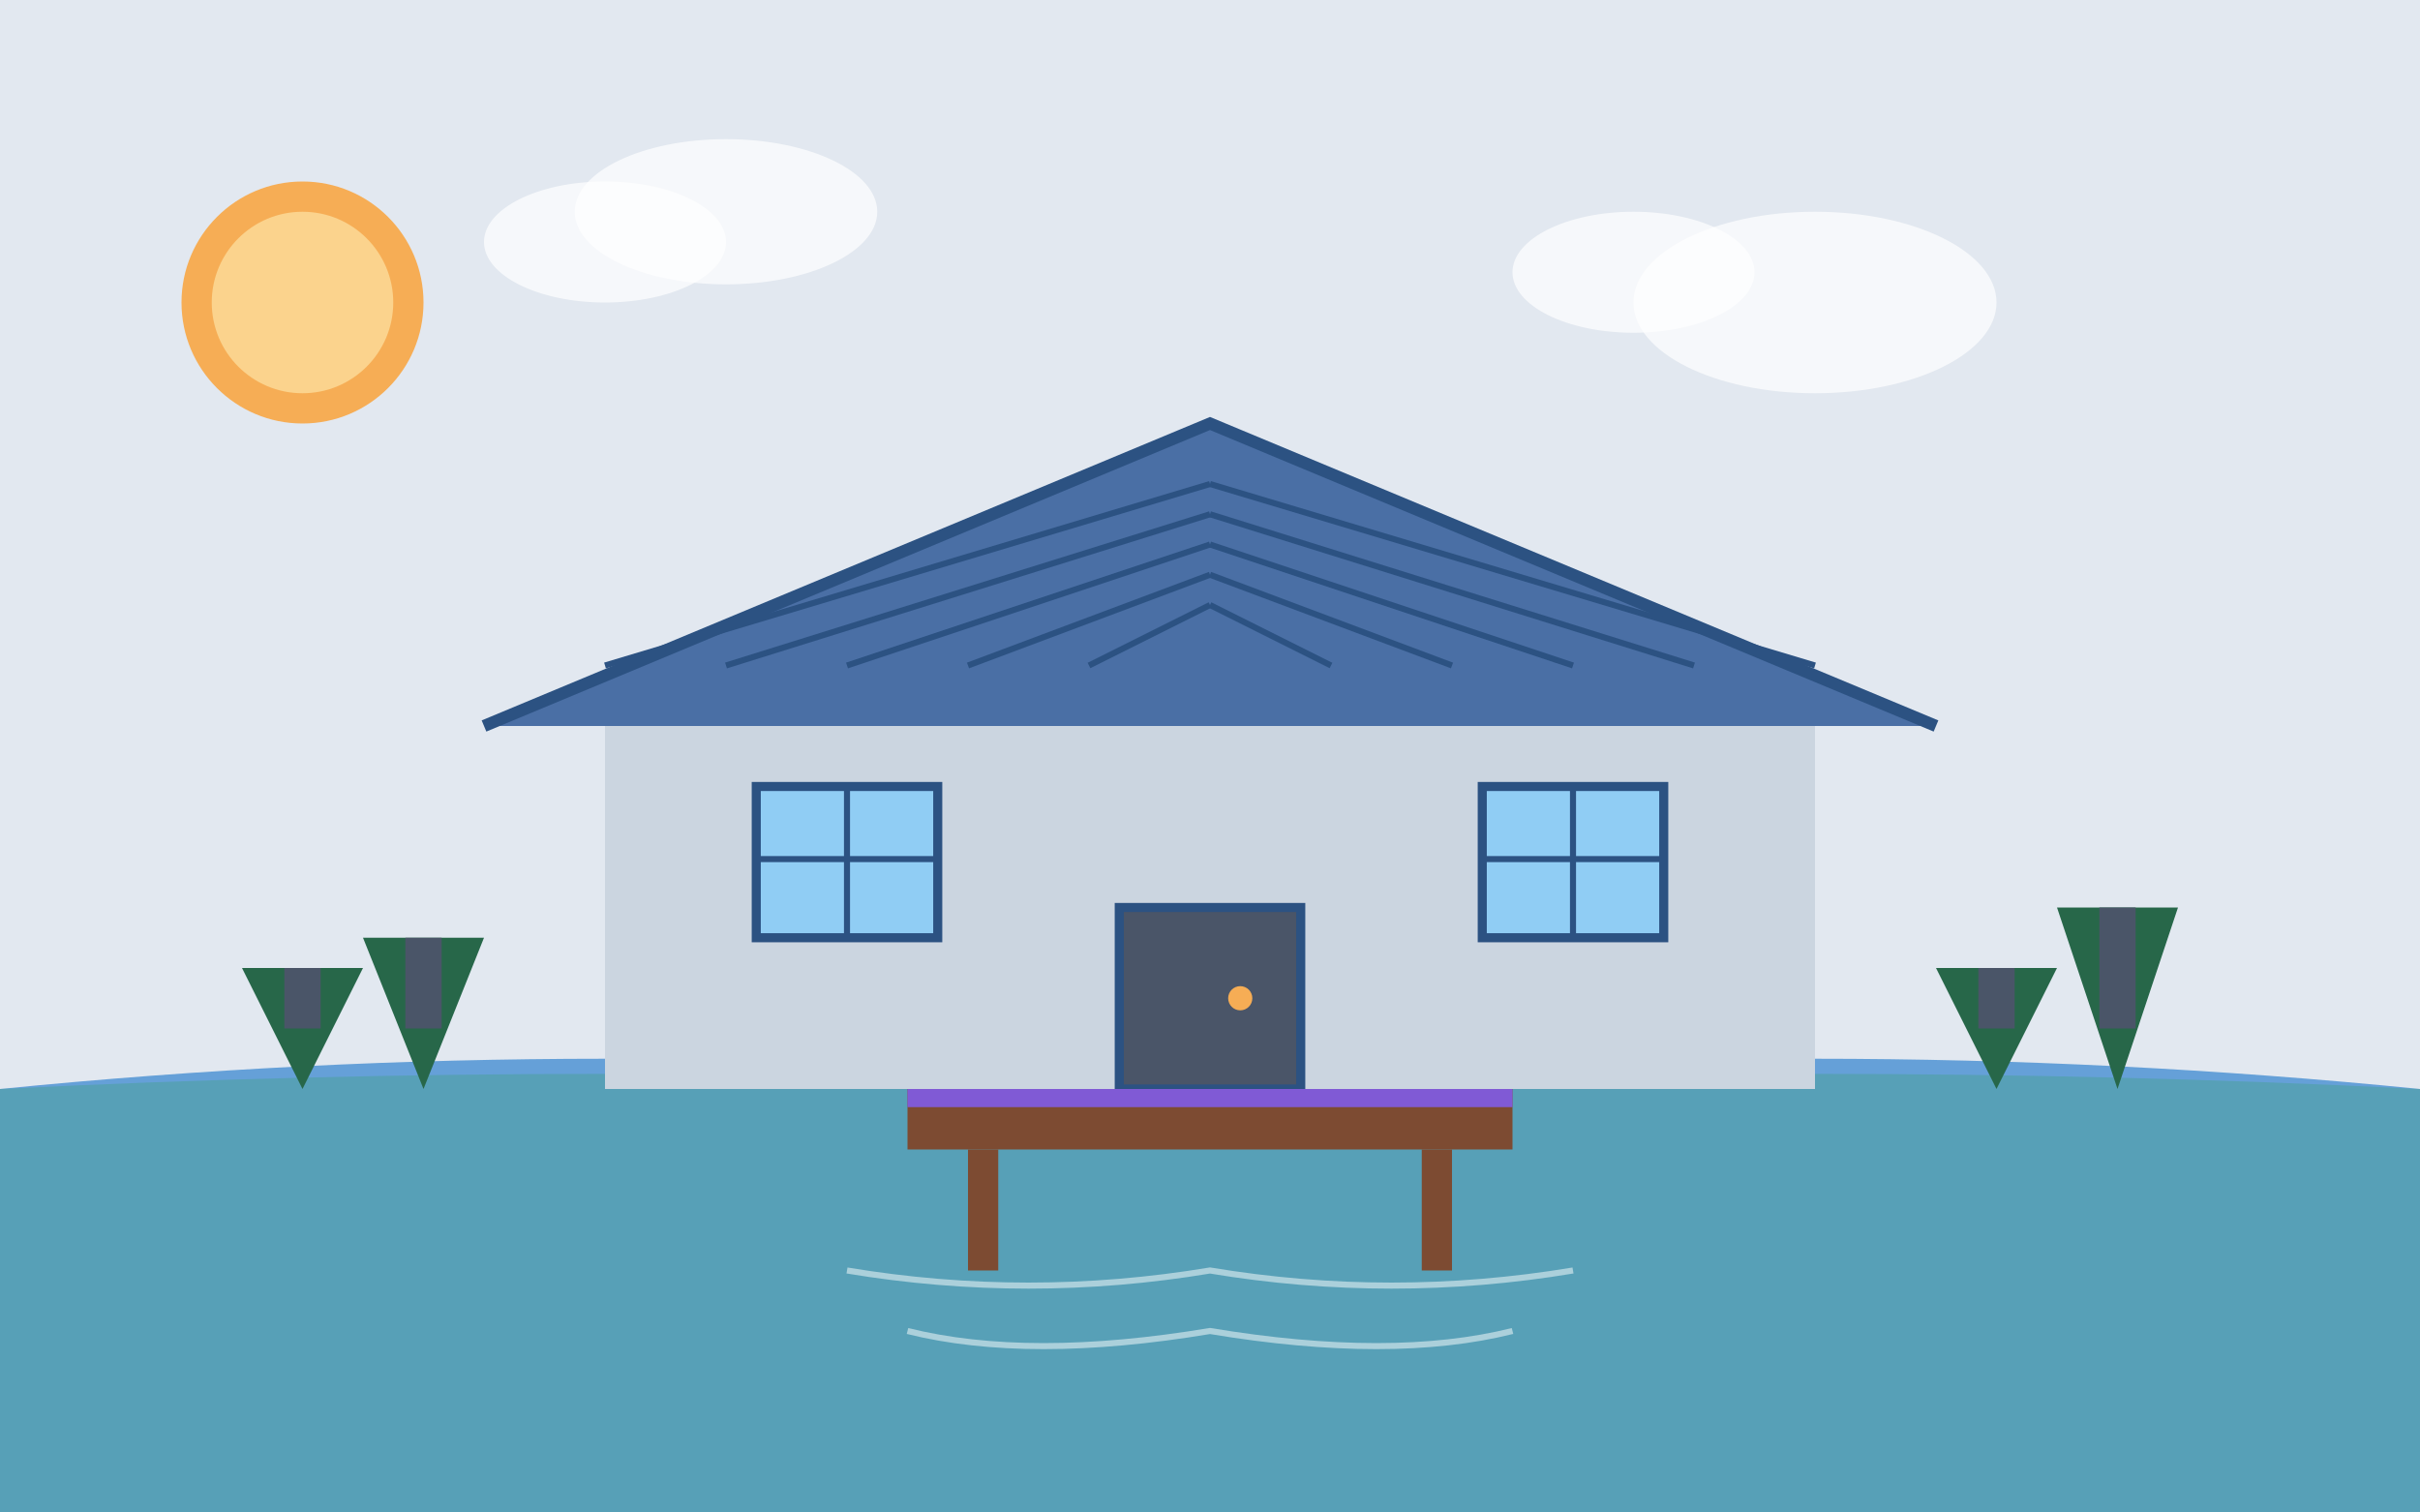
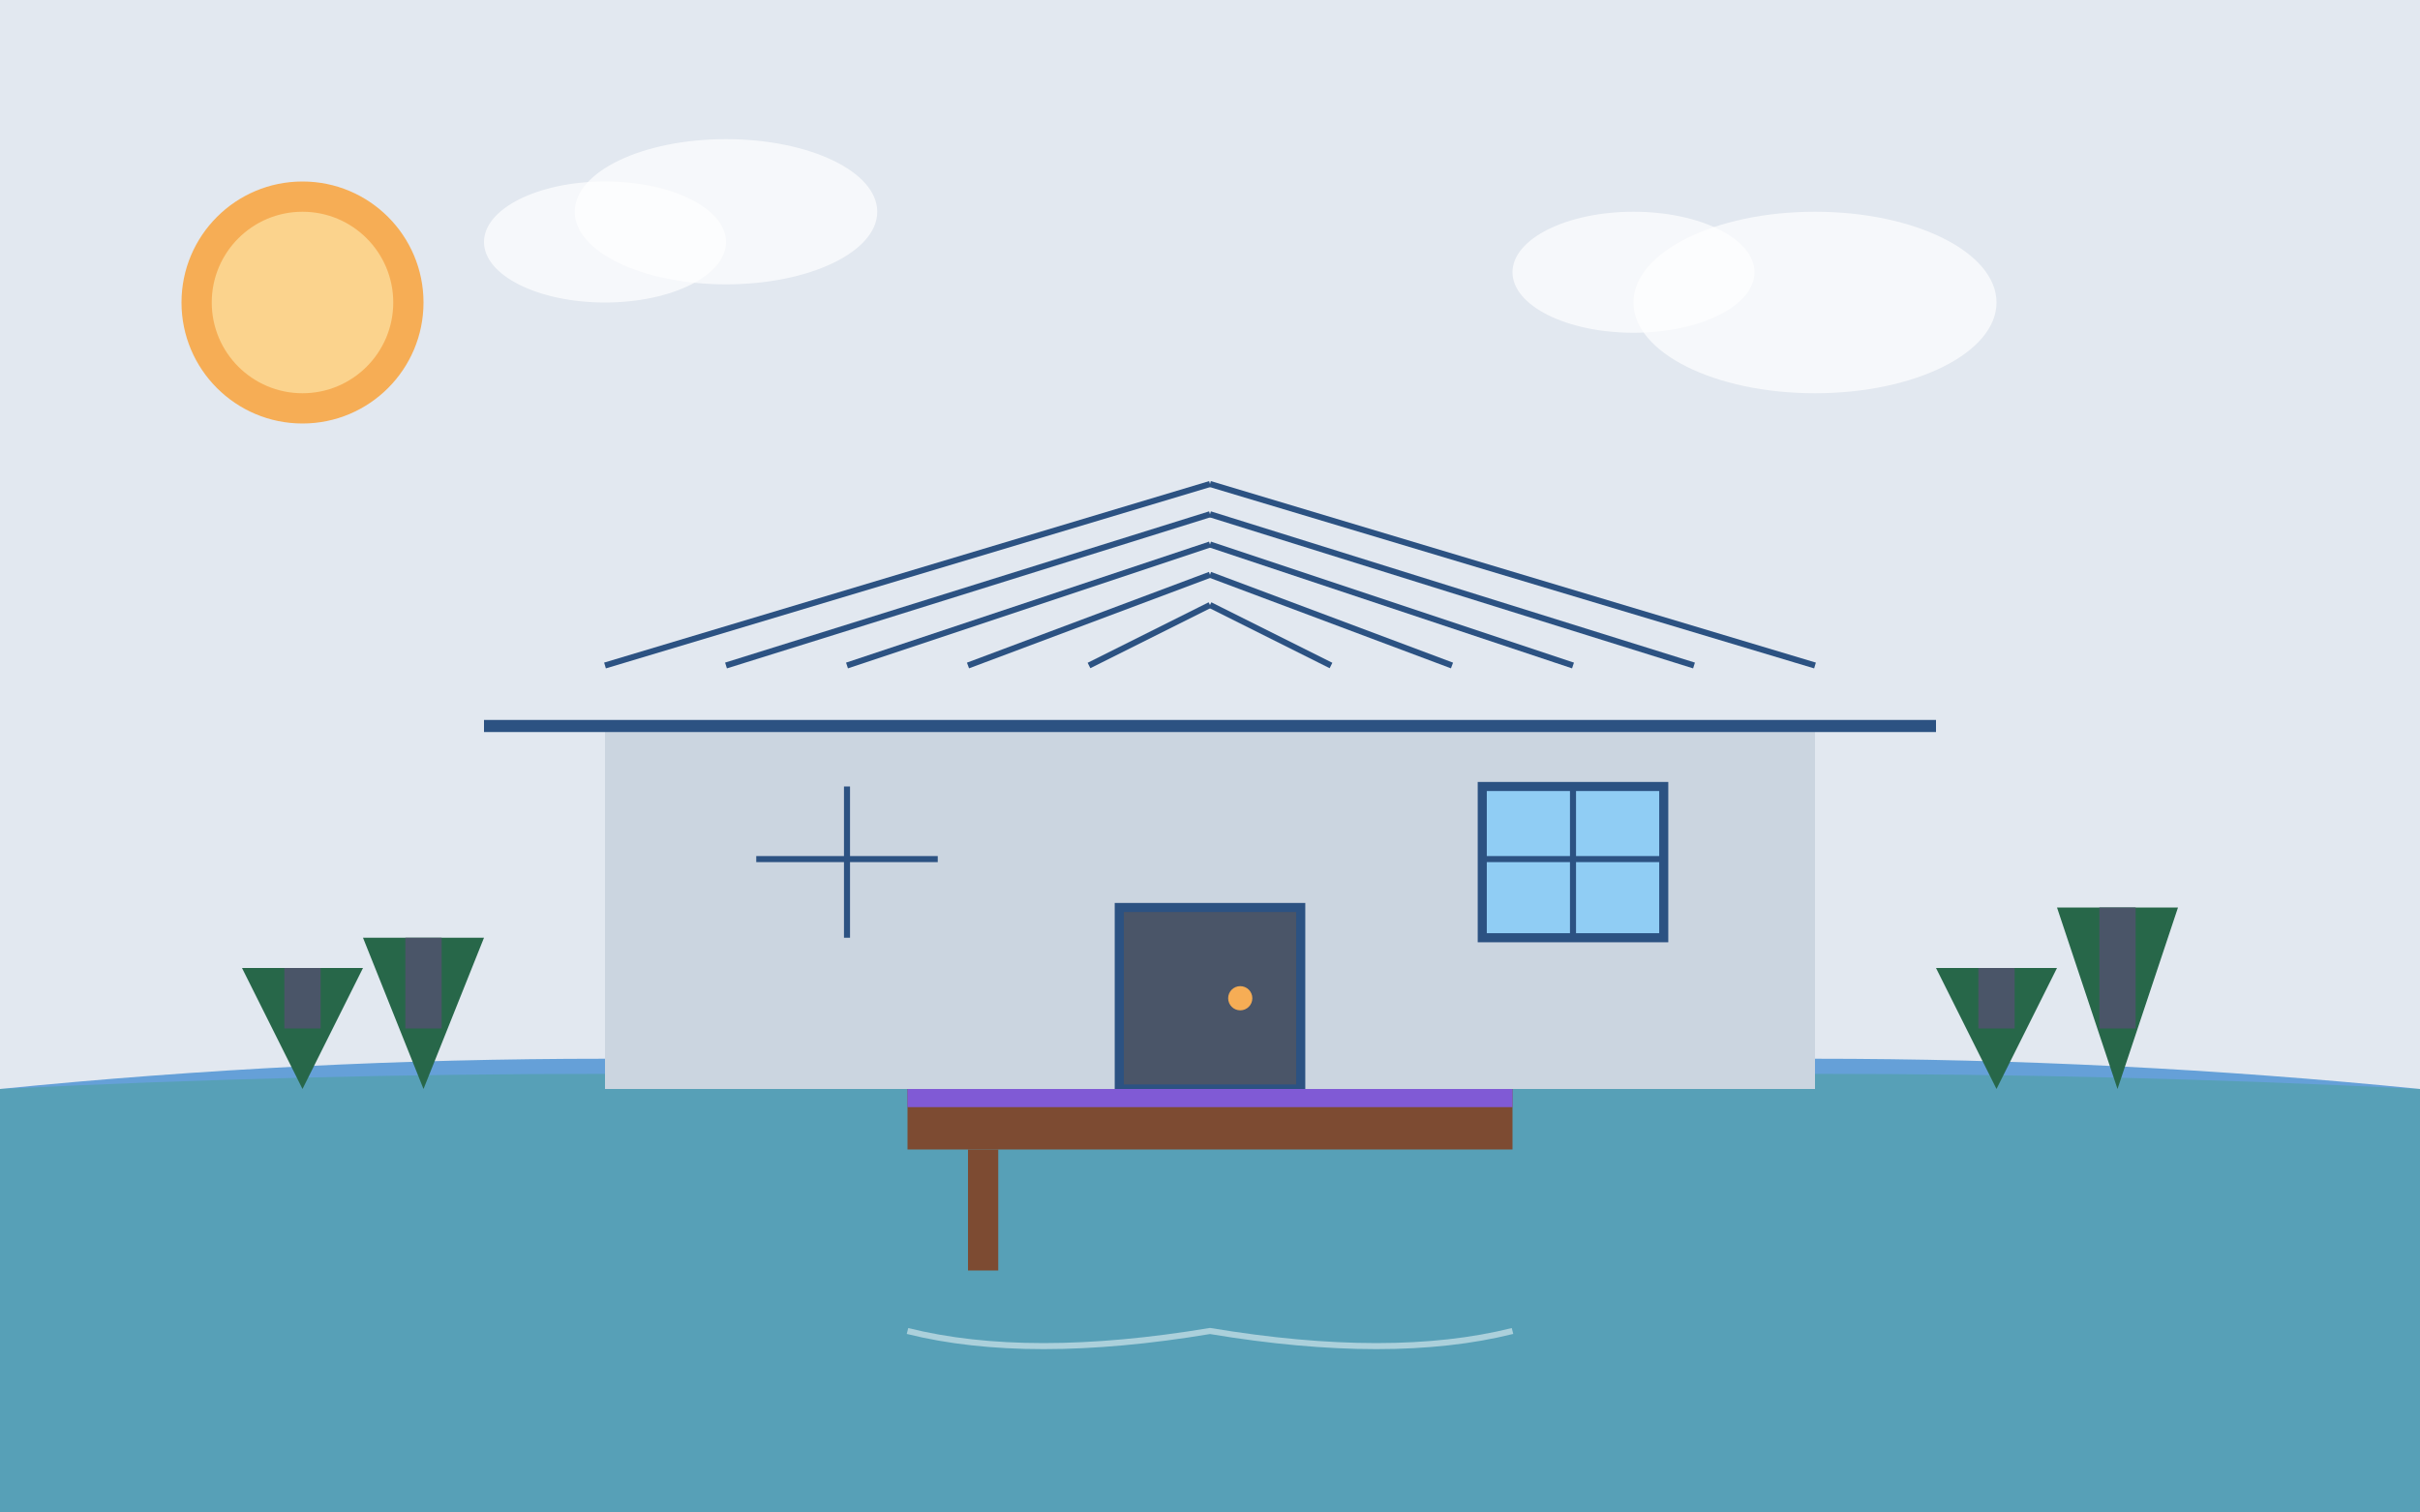
<svg xmlns="http://www.w3.org/2000/svg" viewBox="0 0 400 250">
  <rect width="400" height="250" fill="#e2e8f0" />
  <path d="M0 180 Q100 170 200 180 Q300 170 400 180 L400 250 L0 250 Z" fill="#3182ce" opacity="0.7" />
  <path d="M0 180 Q100 175 200 180 Q300 175 400 180 L400 250 L0 250 Z" fill="#38a169" opacity="0.3" />
  <path d="M50 180 L40 160 L60 160 Z" fill="#276749" />
  <rect x="47" y="160" width="6" height="10" fill="#4a5568" />
  <path d="M70 180 L60 155 L80 155 Z" fill="#276749" />
  <rect x="67" y="155" width="6" height="15" fill="#4a5568" />
  <path d="M350 180 L340 150 L360 150 Z" fill="#276749" />
  <rect x="347" y="150" width="6" height="20" fill="#4a5568" />
  <path d="M330 180 L320 160 L340 160 Z" fill="#276749" />
  <rect x="327" y="160" width="6" height="10" fill="#4a5568" />
  <rect x="100" y="120" width="200" height="60" fill="#cbd5e0" />
-   <path d="M80 120 L200 70 L320 120" fill="#4a6fa5" stroke="#2c5282" stroke-width="2" />
+   <path d="M80 120 L320 120" fill="#4a6fa5" stroke="#2c5282" stroke-width="2" />
  <line x1="100" y1="110" x2="200" y2="80" stroke="#2c5282" stroke-width="1" />
  <line x1="120" y1="110" x2="200" y2="85" stroke="#2c5282" stroke-width="1" />
  <line x1="140" y1="110" x2="200" y2="90" stroke="#2c5282" stroke-width="1" />
  <line x1="160" y1="110" x2="200" y2="95" stroke="#2c5282" stroke-width="1" />
  <line x1="180" y1="110" x2="200" y2="100" stroke="#2c5282" stroke-width="1" />
  <line x1="200" y1="80" x2="300" y2="110" stroke="#2c5282" stroke-width="1" />
  <line x1="200" y1="85" x2="280" y2="110" stroke="#2c5282" stroke-width="1" />
  <line x1="200" y1="90" x2="260" y2="110" stroke="#2c5282" stroke-width="1" />
  <line x1="200" y1="95" x2="240" y2="110" stroke="#2c5282" stroke-width="1" />
  <line x1="200" y1="100" x2="220" y2="110" stroke="#2c5282" stroke-width="1" />
-   <rect x="125" y="130" width="30" height="25" fill="#90cdf4" stroke="#2c5282" stroke-width="1.5" />
  <line x1="140" y1="130" x2="140" y2="155" stroke="#2c5282" stroke-width="1" />
  <line x1="125" y1="142" x2="155" y2="142" stroke="#2c5282" stroke-width="1" />
  <rect x="245" y="130" width="30" height="25" fill="#90cdf4" stroke="#2c5282" stroke-width="1.5" />
  <line x1="260" y1="130" x2="260" y2="155" stroke="#2c5282" stroke-width="1" />
  <line x1="245" y1="142" x2="275" y2="142" stroke="#2c5282" stroke-width="1" />
  <rect x="185" y="150" width="30" height="30" fill="#4a5568" stroke="#2c5282" stroke-width="1.5" />
  <circle cx="205" cy="165" r="2" fill="#f6ad55" />
  <rect x="150" y="180" width="100" height="10" fill="#7d4b32" />
  <rect x="150" y="180" width="100" height="3" fill="#805ad5" />
  <rect x="160" y="190" width="5" height="20" fill="#7d4b32" />
-   <rect x="235" y="190" width="5" height="20" fill="#7d4b32" />
-   <path d="M140 210 Q170 215 200 210 Q230 215 260 210" fill="none" stroke="#fff" stroke-width="1" opacity="0.5" />
  <path d="M150 220 Q170 225 200 220 Q230 225 250 220" fill="none" stroke="#fff" stroke-width="1" opacity="0.5" />
  <circle cx="50" cy="50" r="20" fill="#f6ad55" />
  <circle cx="50" cy="50" r="15" fill="#fbd38d" />
  <ellipse cx="100" cy="40" rx="20" ry="10" fill="#fff" opacity="0.7" />
  <ellipse cx="120" cy="35" rx="25" ry="12" fill="#fff" opacity="0.7" />
  <ellipse cx="300" cy="50" rx="30" ry="15" fill="#fff" opacity="0.7" />
  <ellipse cx="270" cy="45" rx="20" ry="10" fill="#fff" opacity="0.7" />
</svg>